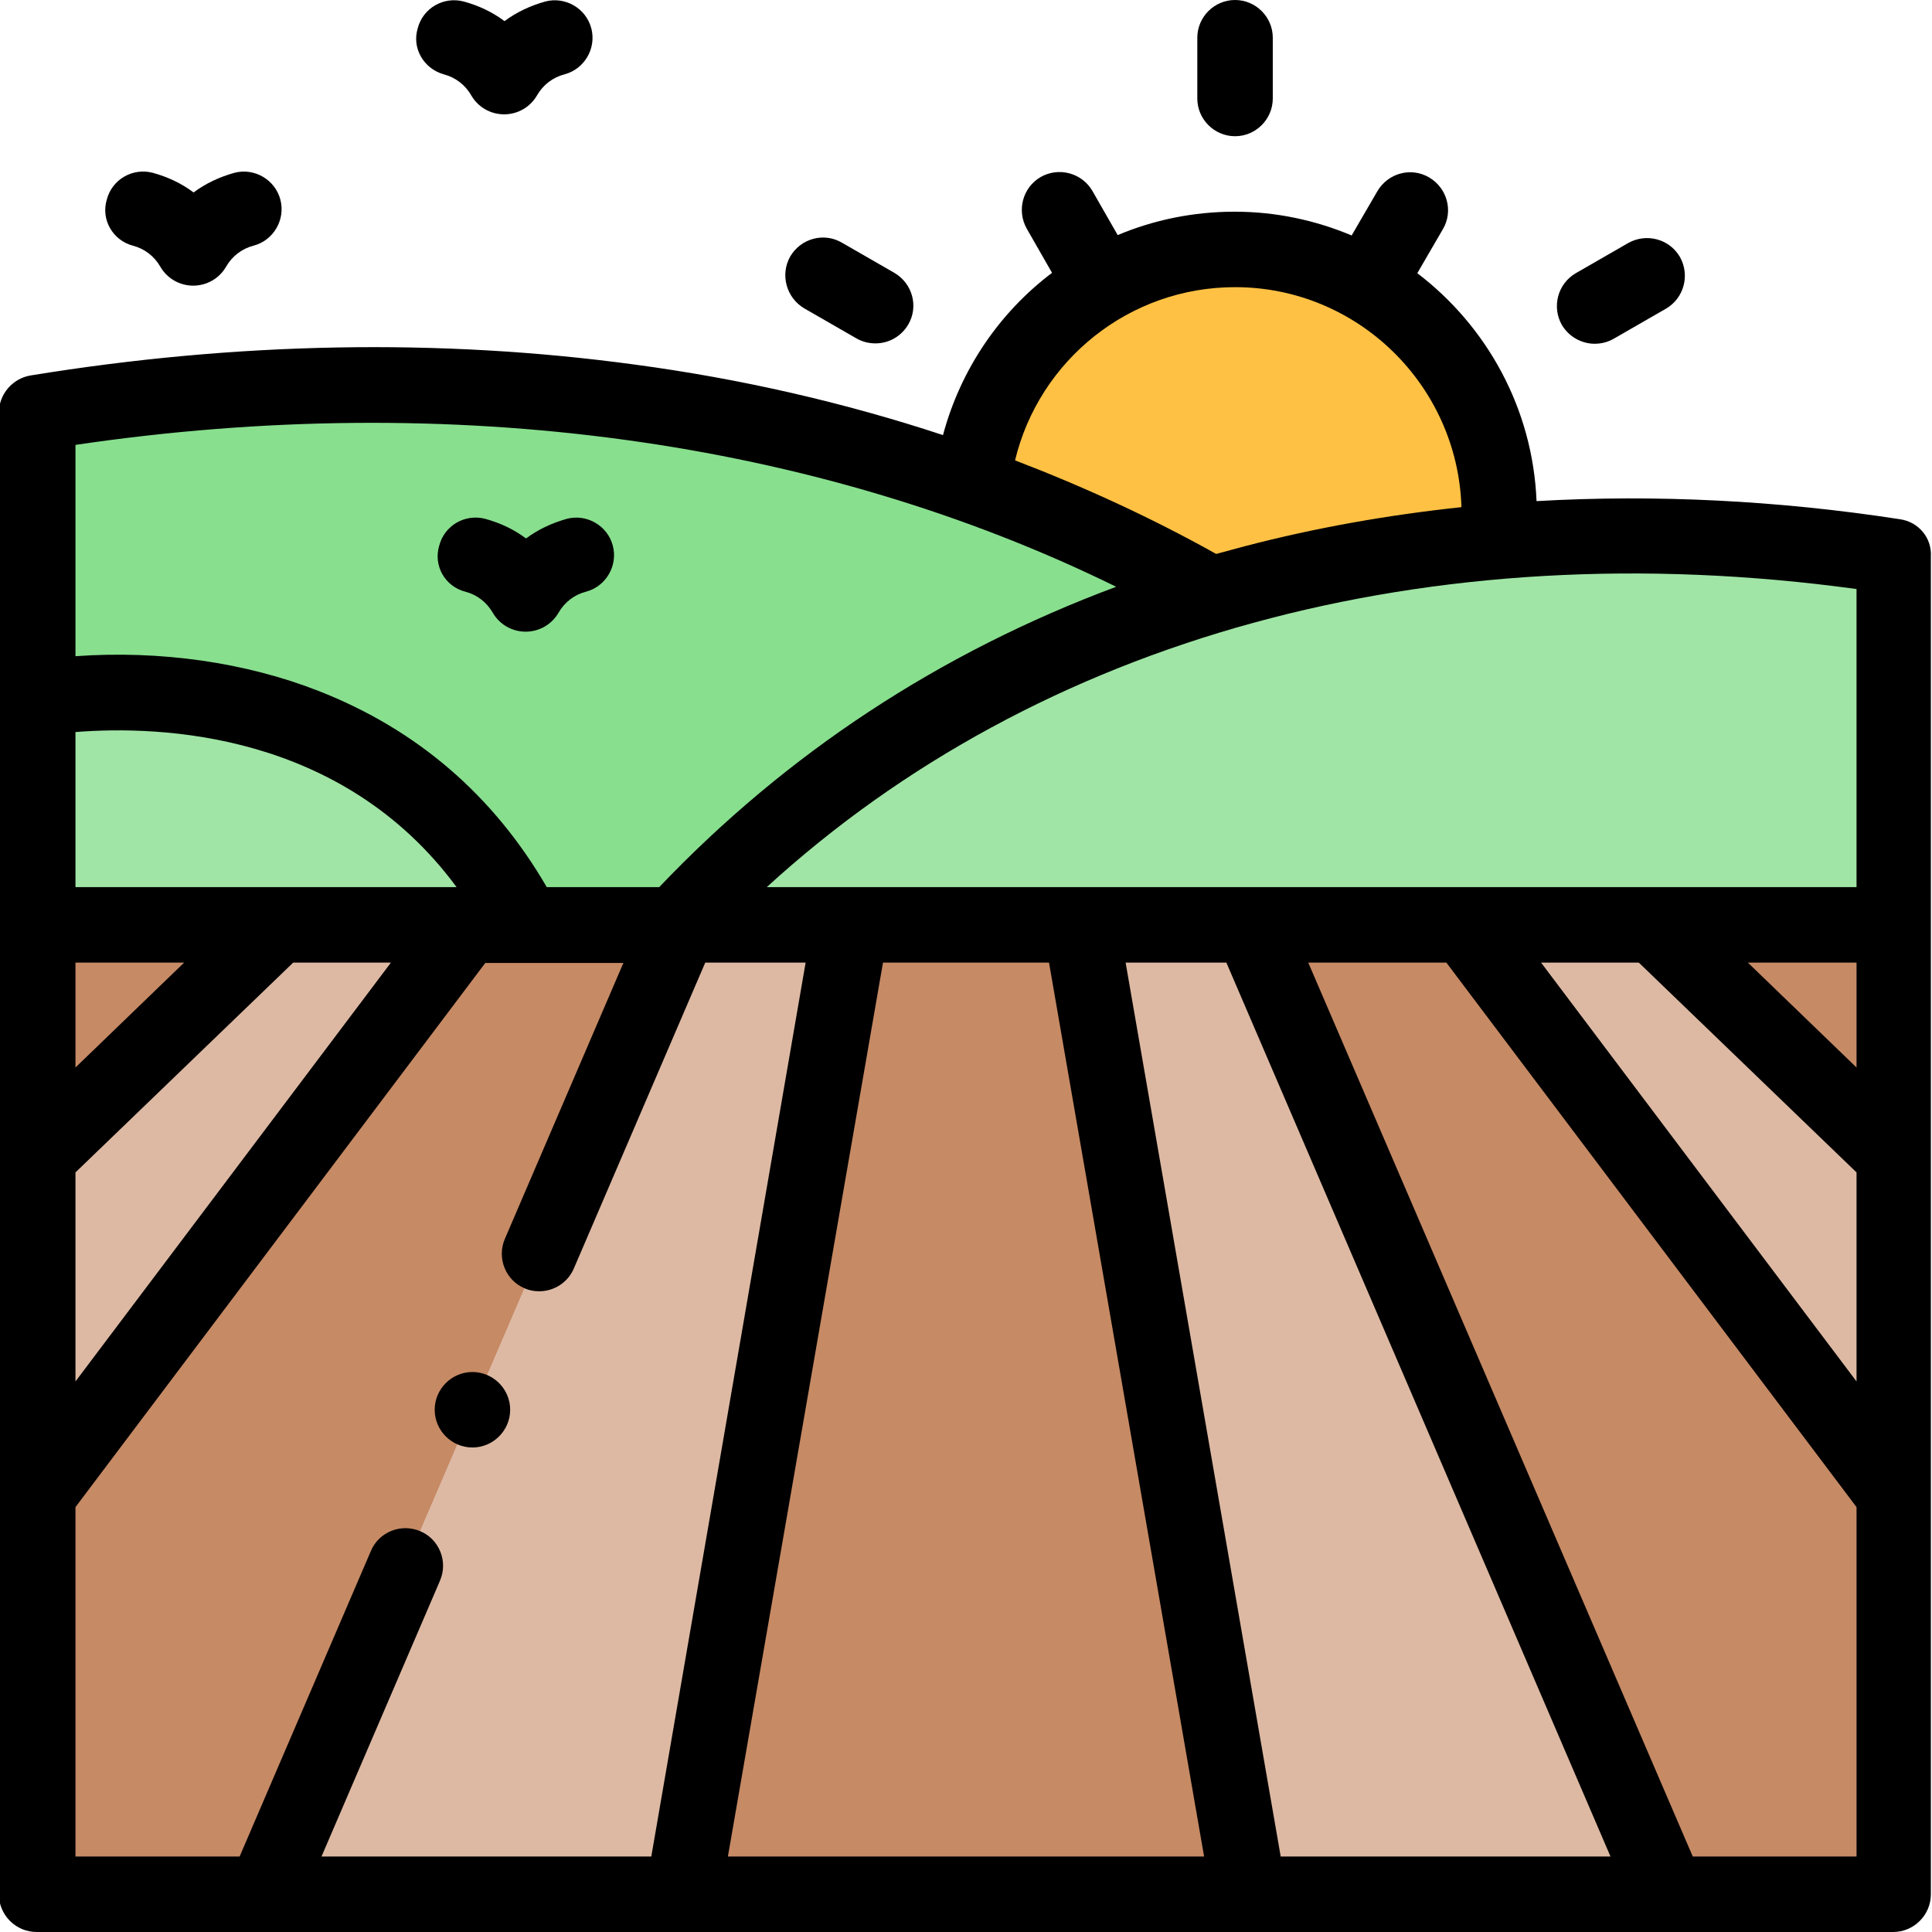
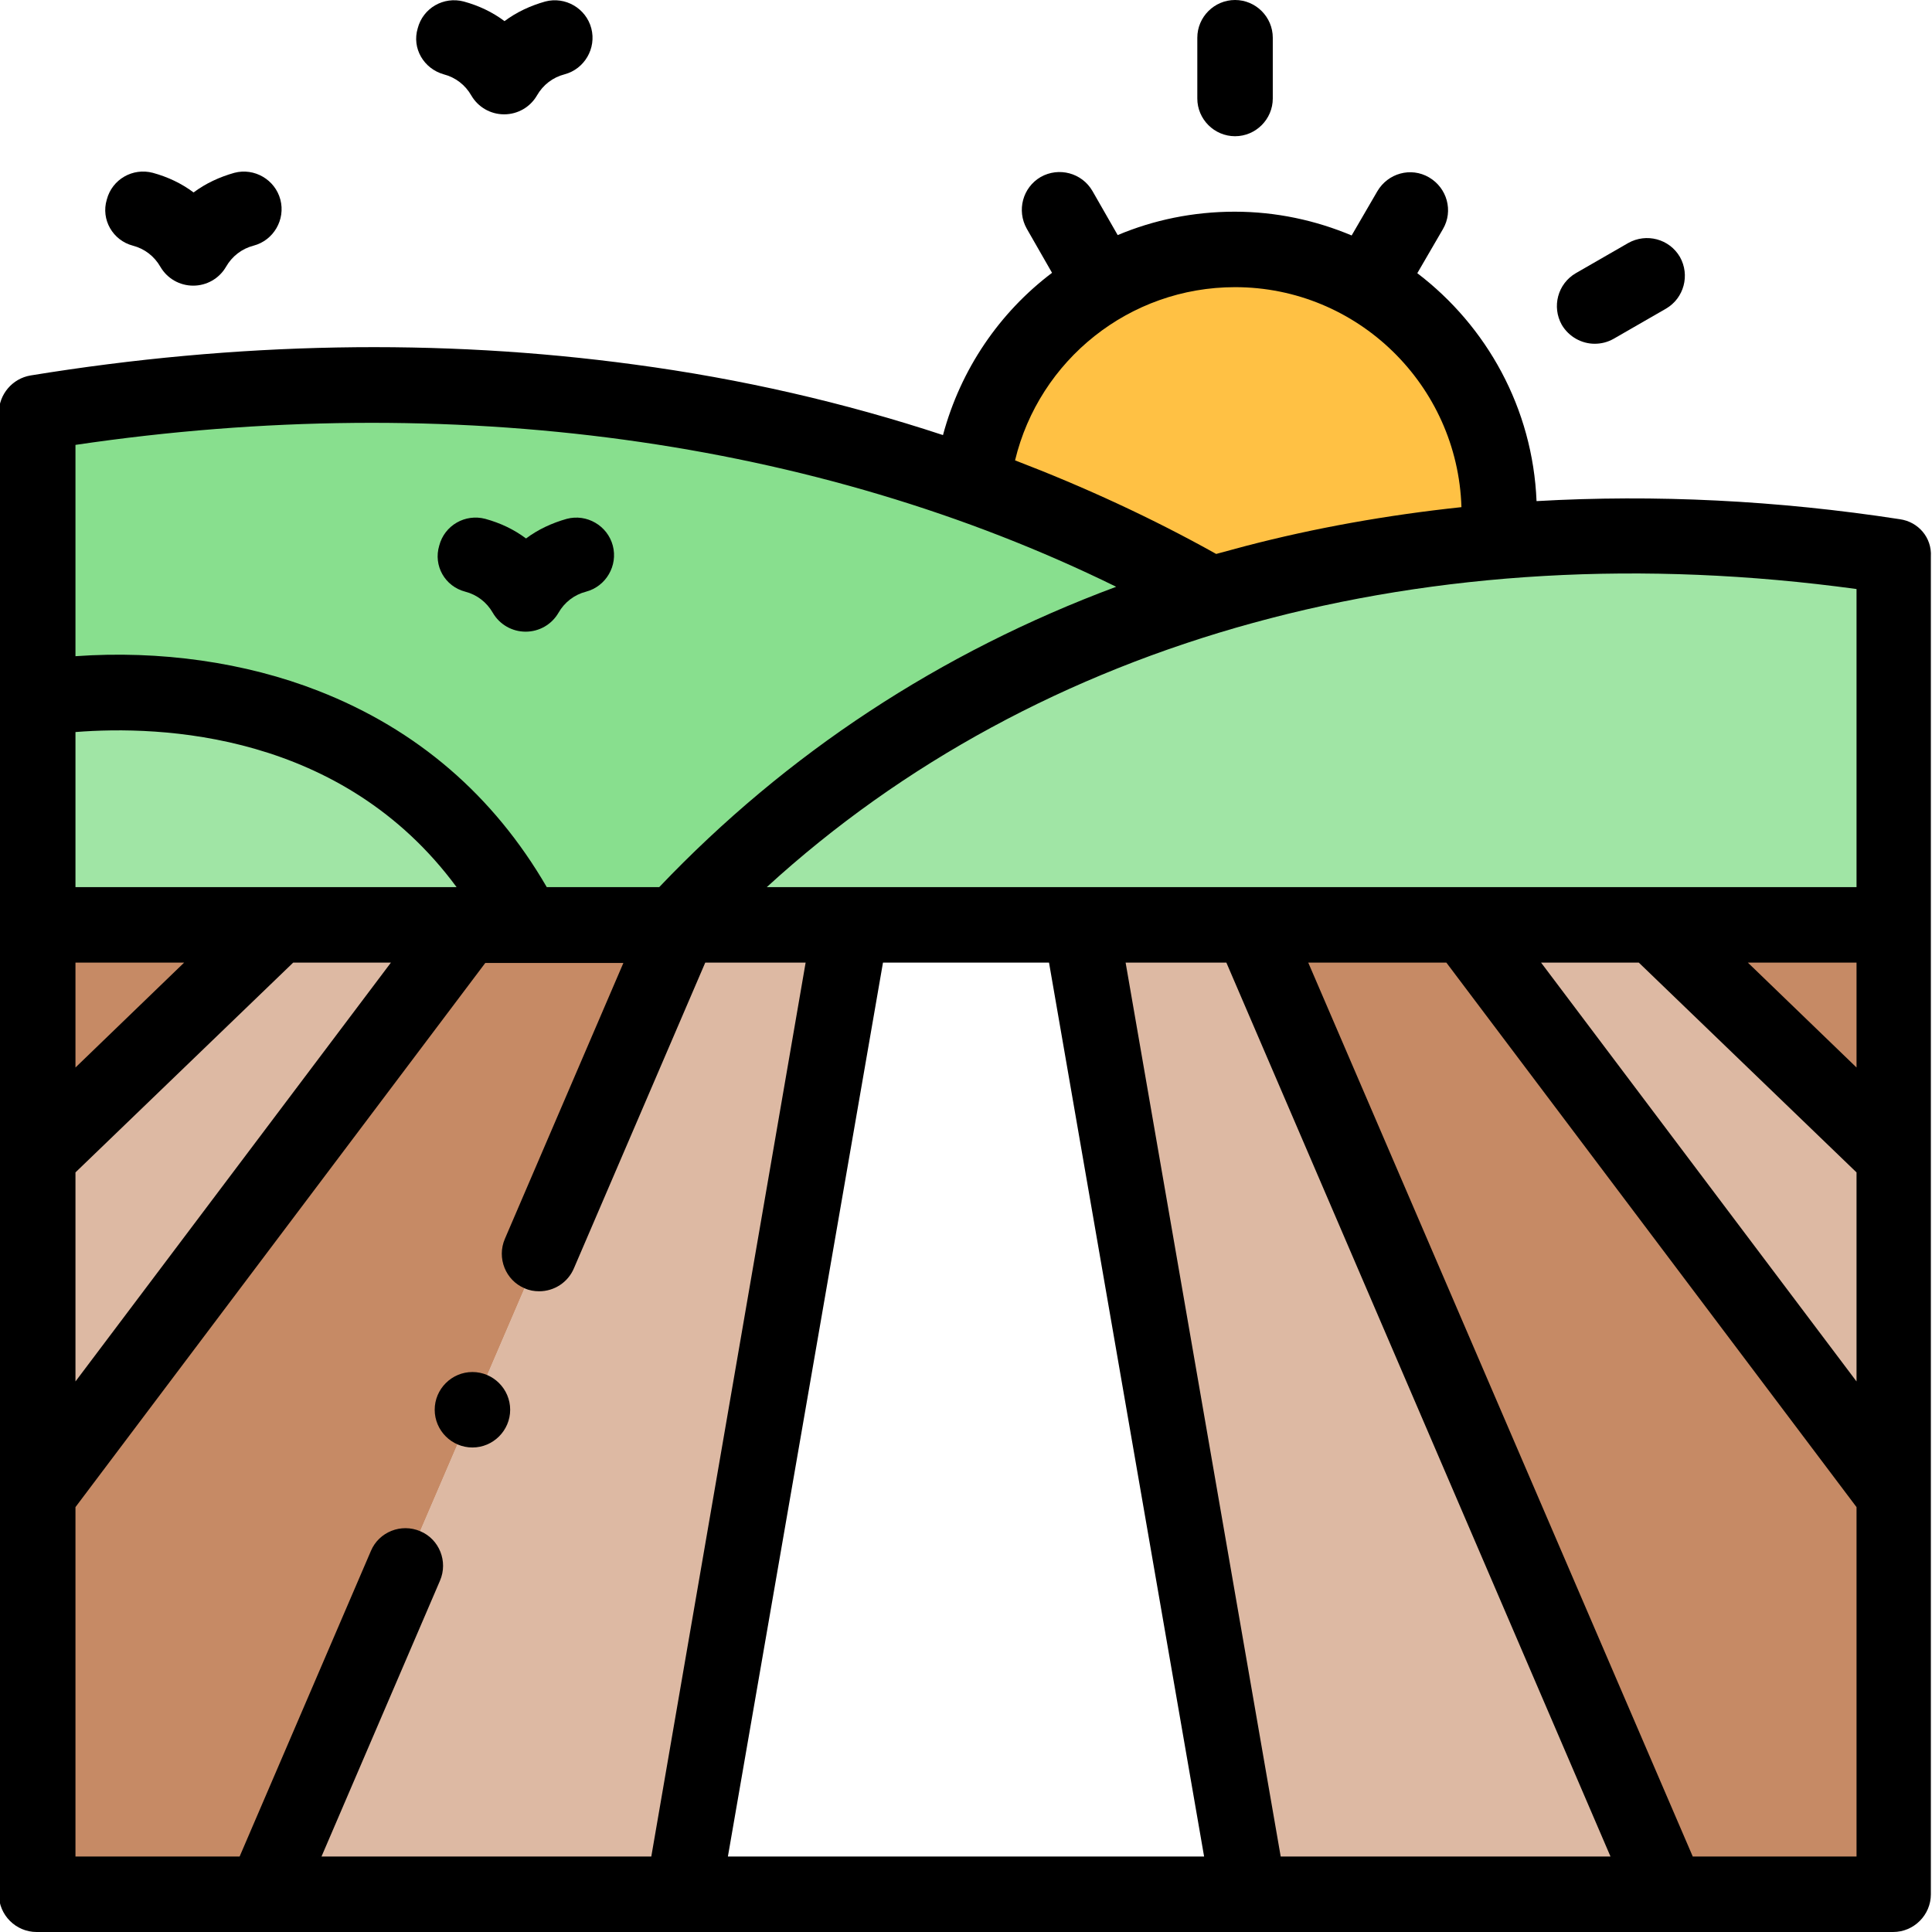
<svg xmlns="http://www.w3.org/2000/svg" version="1.1" id="Layer_1" x="0px" y="0px" viewBox="0 0 512 512" style="enable-background:new 0 0 512 512;" xml:space="preserve">
  <style type="text/css">
	.st0{fill-rule:evenodd;clip-rule:evenodd;fill:#A0E5A5;}
	.st1{fill-rule:evenodd;clip-rule:evenodd;fill:#88DF8E;}
	.st2{fill-rule:evenodd;clip-rule:evenodd;fill:#FFC144;}
	.st3{fill-rule:evenodd;clip-rule:evenodd;fill:#C68A65;}
	.st4{fill-rule:evenodd;clip-rule:evenodd;fill:#DDB9A3;}
</style>
  <g>
    <g>
      <g>
        <path class="st0" d="M321.1,157.6c-51.9,15.5-101.2,43.4-142.1,87.5h323v-97.7C443.7,138.4,380.6,139.8,321.1,157.6L321.1,157.6z     " />
        <path class="st1" d="M179,245.1c40.9-44.2,90.1-72.1,142-87.5C223.9,102.3,111.2,92.8,10,109.4v135.7L179,245.1z" />
        <path class="st2" d="M257.8,128.5c21.6,7.8,42.8,17.4,63.3,29.1c0,0,0,0,0,0c24.9-7.4,50.4-12,75.9-14.1c0.3-2.4,0.4-4.9,0.4-7.4     c0-38.7-31.3-70-70-70C291.6,66.1,261.6,93,257.8,128.5L257.8,128.5z" />
        <path class="st0" d="M10,245.1h129c-28.7-55.2-86-66.3-129-60C10,185.1,10,245.1,10,245.1z" />
      </g>
      <path class="st3" d="M73.6,245.1H10v61.3L73.6,245.1z" />
      <path class="st4" d="M73.6,245.1L10,306.4V396l113.7-150.9L73.6,245.1z" />
-       <path class="st3" d="M225.5,245.1L181,502H331l-44.5-256.9H225.5z" />
      <path class="st4" d="M286.5,245.1L331,502h111L331.5,245.1H286.5z" />
      <path class="st3" d="M331.5,245.1L442,502h60V396L388.3,245.1L331.5,245.1z" />
      <path class="st4" d="M388.3,245.1L502,396v-89.6l-63.6-61.3L388.3,245.1z" />
      <path class="st3" d="M438.4,245.1l63.6,61.3v-61.3H438.4z" />
      <path class="st4" d="M181,502l44.5-256.9h-45.1L70,502H181z" />
      <path class="st3" d="M70,502l110.4-256.9H179h-40h-15.4L10,396v106H70z" />
    </g>
    <g>
      <path d="M503.5,137.6c-32.4-5-64.9-6.6-96.3-4.8c-1-24.6-13.2-46.4-31.6-60.4l6.8-11.7c2.8-4.8,1.1-10.9-3.7-13.7    c-4.8-2.8-10.9-1.1-13.7,3.7l-6.8,11.7c-9.5-4-20-6.3-31-6.3c-11,0-21.5,2.2-31,6.2l-6.7-11.7c-2.8-4.8-8.9-6.4-13.7-3.7    c-4.8,2.8-6.4,8.9-3.7,13.7l6.7,11.7c-13.9,10.5-24.2,25.5-28.9,43c-26.1-8.6-53.4-14.9-81.8-18.7c-51.6-7-105.4-6-160,2.9    c-4.8,0.8-8.4,5-8.4,9.9V502c0,5.5,4.5,10,10,10h492c5.5,0,10-4.5,10-10V147.5C512,142.5,508.4,138.3,503.5,137.6L503.5,137.6z     M492,282.9l-28.8-27.8H492V282.9z M434.3,255.1l57.7,55.6v55.4l-83.6-111L434.3,255.1z M492,156.1v79H203.2    C275.2,169.2,378.6,140.6,492,156.1z M339.4,492l-41.1-236.9H325L426.8,492H339.4z M278,255.1L319.1,492H192.9L234,255.1H278z     M327.3,76.1c32.5,0,59,26,60,58.3c-19.7,2.1-38.8,5.5-57.2,10.3c-2.6,0.7-5.2,1.4-7.8,2.1c-17-9.5-34.8-17.7-53.3-24.8    C275.4,95.4,299.3,76.1,327.3,76.1L327.3,76.1z M295.8,155.5c-46.7,17.4-87.3,44.1-121.1,79.6h-29.8c-14.1-24.3-34.4-41.8-60.5-52    c-19.4-7.6-42-10.8-64.4-9.2v-56C119.5,103.2,216.2,116.4,295.8,155.5L295.8,155.5z M20,255.1h28.8L20,282.9L20,255.1z M20,310.7    l57.7-55.6h25.9L20,366.1V310.7z M20,235.1V194c22.6-1.8,70.7,0,101,41.1H20z M20,399.4l108.6-144.2H139c0,0,0,0,0,0c0,0,0,0,0,0    h26.2l-31.4,73.1c-2.2,5.1,0.2,11,5.2,13.1c1.3,0.6,2.6,0.8,3.9,0.8c3.9,0,7.6-2.3,9.2-6.1l34.8-81h26.6L172.6,492H85.2l31.4-73.1    c2.2-5.1-0.2-11-5.2-13.1c-5.1-2.2-11,0.2-13.1,5.2l-34.8,81H20L20,399.4z M448.6,492L346.7,255.1h36.6L492,399.4V492H448.6z" />
      <path d="M327.3,36.1c5.5,0,10-4.5,10-10V10c0-5.5-4.5-10-10-10s-10,4.5-10,10v16.1C317.3,31.6,321.8,36.1,327.3,36.1z" />
-       <path d="M213.1,81.7l13.9,8c1.6,0.9,3.3,1.3,5,1.3c3.5,0,6.8-1.8,8.7-5c2.8-4.8,1.1-10.9-3.7-13.7l-13.9-8    c-4.8-2.8-10.9-1.1-13.7,3.7C206.7,72.8,208.4,78.9,213.1,81.7L213.1,81.7z" />
      <path d="M422.6,91.1c1.7,0,3.4-0.4,5-1.3l13.9-8c4.8-2.8,6.4-8.9,3.7-13.7c-2.8-4.8-8.9-6.4-13.7-3.7l-13.9,8    c-4.8,2.8-6.4,8.9-3.7,13.7C415.8,89.3,419.2,91.1,422.6,91.1z" />
      <path d="M125.2,383.6c5.5,0,10-4.5,10-10c0-5.5-4.5-10-10-10h0c-5.5,0-10,4.5-10,10C115.2,379.1,119.7,383.6,125.2,383.6z" />
      <path d="M117.6,19.7c3.1,0.8,5.7,2.8,7.3,5.6c1.8,3.1,5.1,5,8.7,5h0c3.6,0,6.9-1.9,8.7-5c1.6-2.8,4.2-4.8,7.3-5.6    c5.3-1.4,8.5-6.9,7.1-12.2c-1.4-5.3-6.9-8.5-12.2-7.1c-3.9,1.1-7.6,2.8-10.8,5.2c-3.2-2.4-6.8-4.1-10.8-5.2    c-5.3-1.4-10.8,1.7-12.2,7.1C109.1,12.8,112.3,18.2,117.6,19.7z" />
      <path d="M35.2,65.1c3.1,0.8,5.7,2.8,7.3,5.6c1.8,3.1,5.1,5,8.7,5h0c3.6,0,6.9-1.9,8.7-5c1.6-2.8,4.2-4.8,7.3-5.6    c5.3-1.4,8.5-6.9,7.1-12.2c-1.4-5.3-6.9-8.5-12.2-7.1c-3.9,1.1-7.6,2.8-10.8,5.2c-3.2-2.4-6.8-4.1-10.8-5.2    c-5.3-1.4-10.8,1.7-12.2,7.1C26.7,58.2,29.9,63.7,35.2,65.1z" />
      <path d="M123.3,156.8c3.1,0.8,5.7,2.8,7.3,5.6c1.8,3.1,5.1,5,8.7,5c3.6,0,6.9-1.9,8.7-5c1.6-2.8,4.2-4.8,7.3-5.6    c5.3-1.4,8.5-6.9,7.1-12.2c-1.4-5.3-6.9-8.5-12.2-7.1c-3.9,1.1-7.6,2.8-10.8,5.2c-3.2-2.4-6.8-4.1-10.8-5.2    c-5.3-1.4-10.8,1.7-12.2,7.1C114.8,149.9,117.9,155.4,123.3,156.8L123.3,156.8z" />
    </g>
  </g>
</svg>